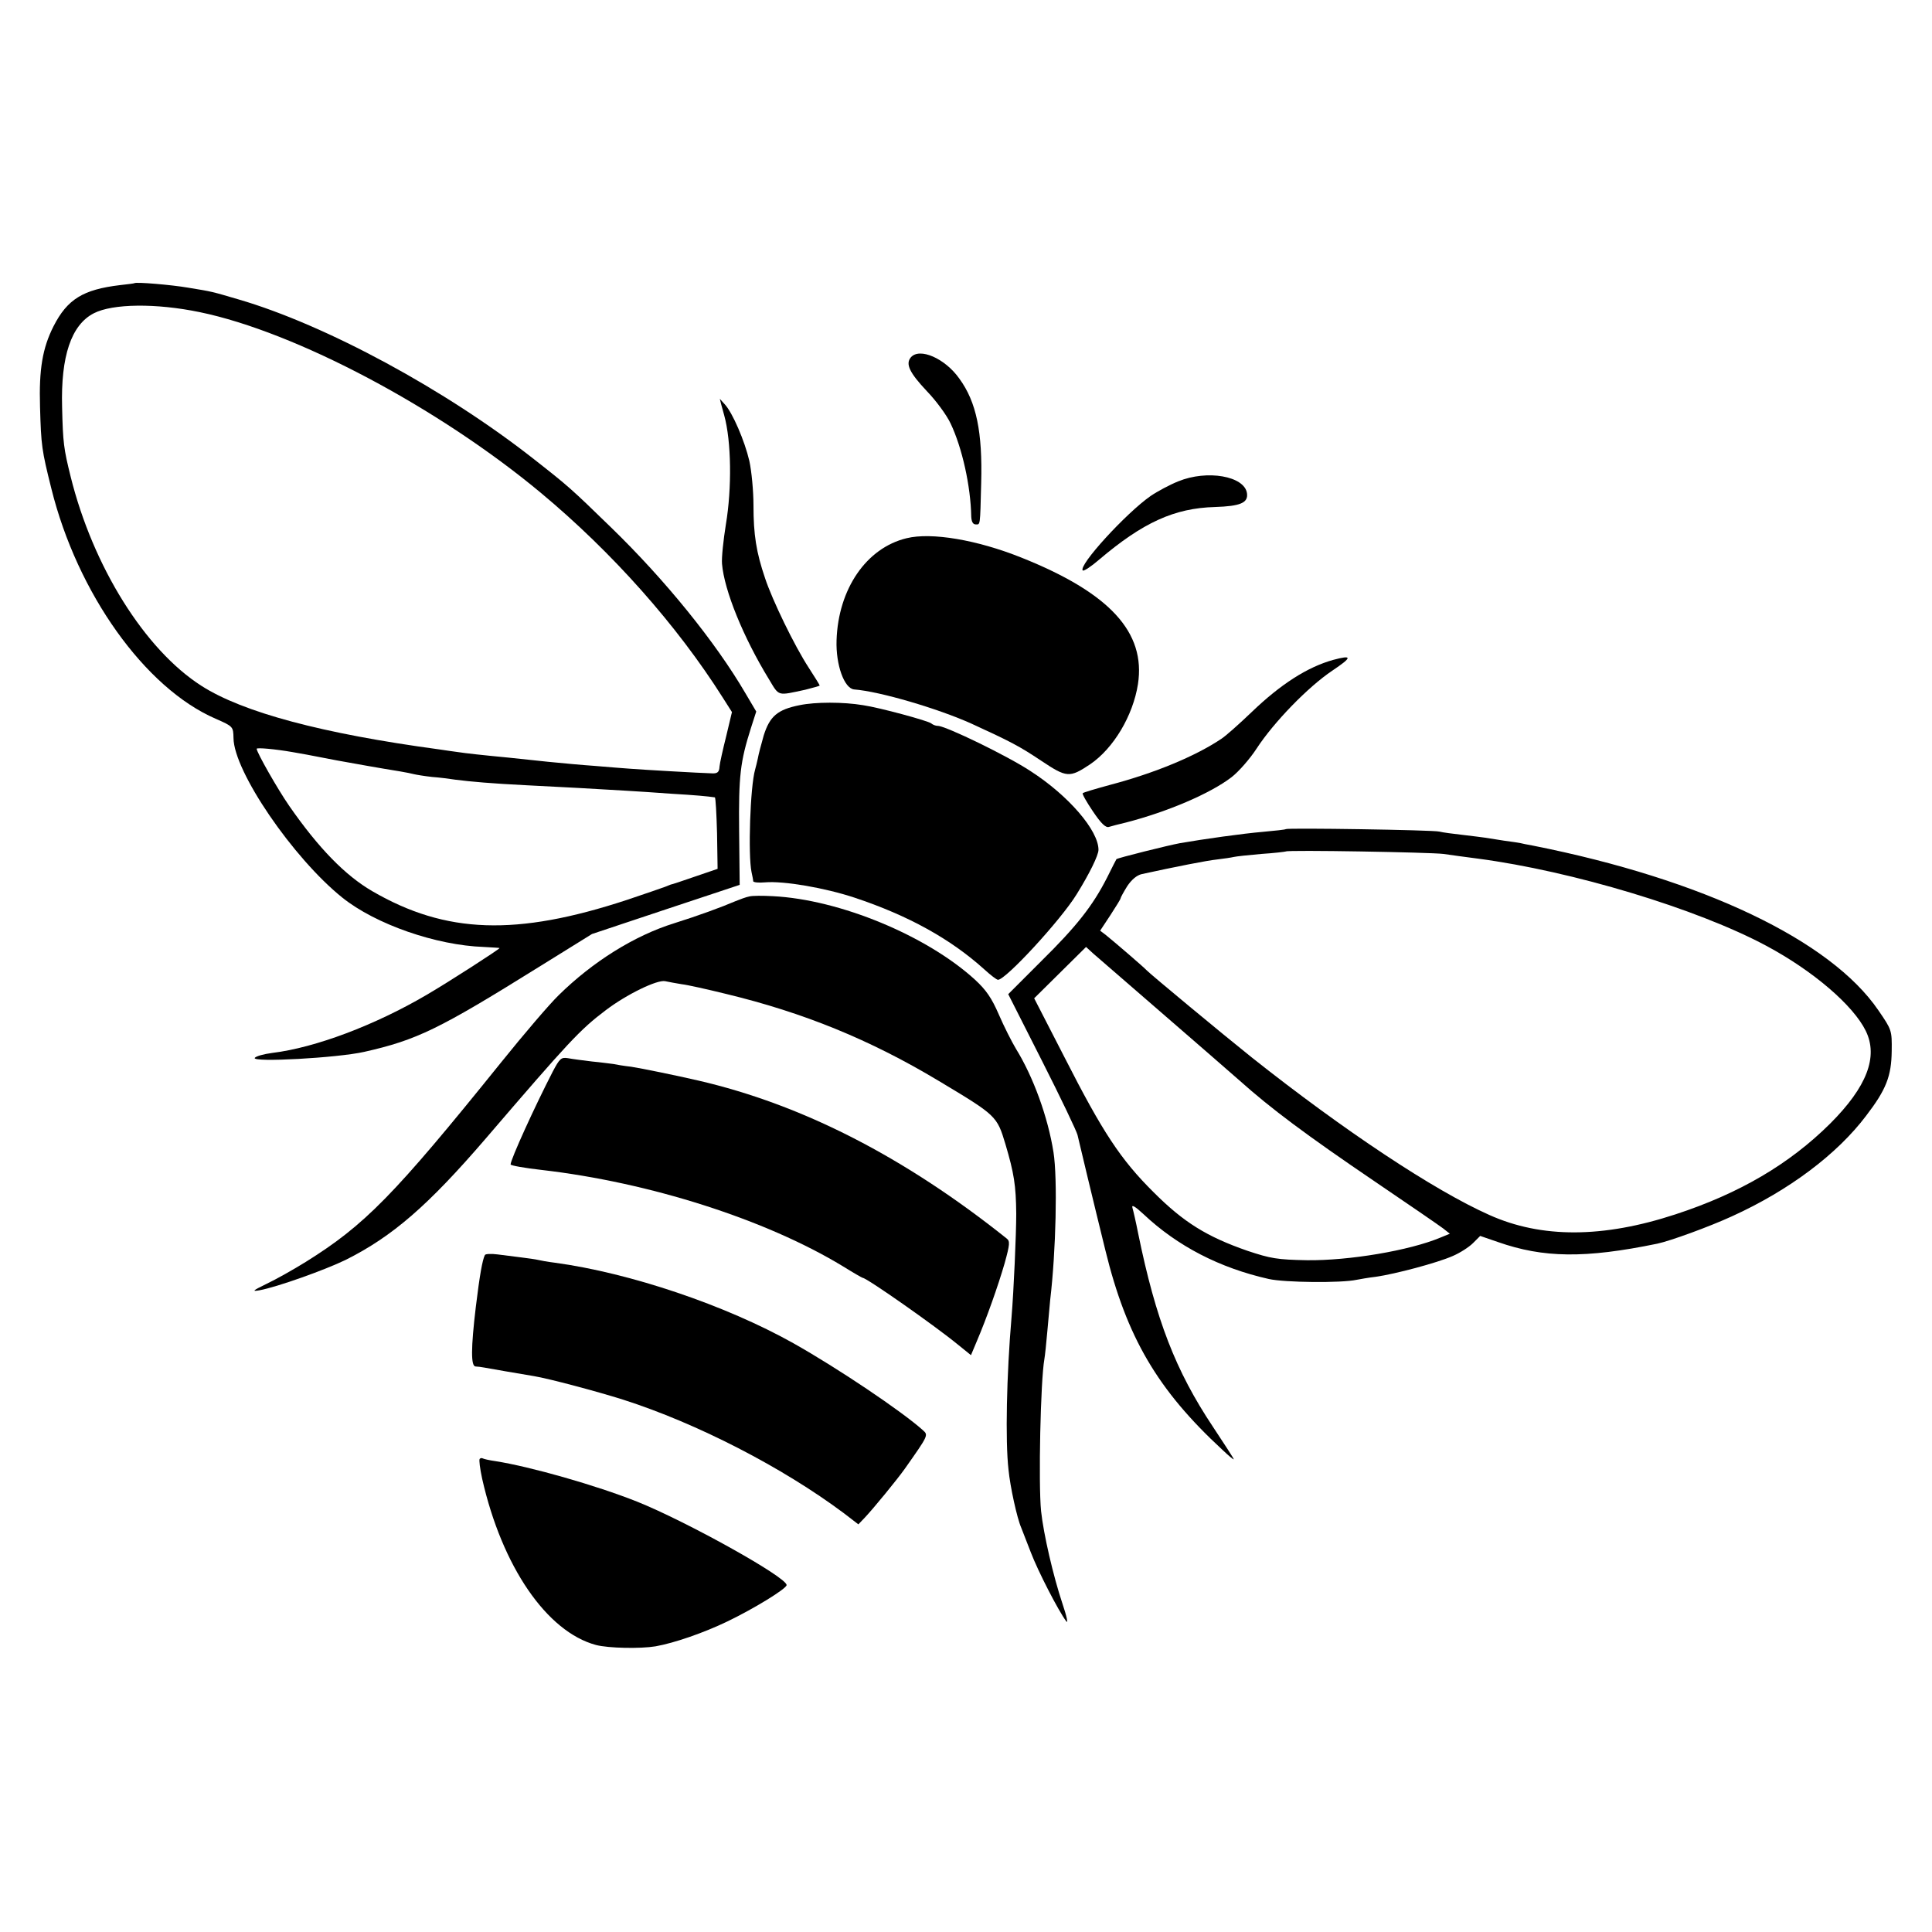
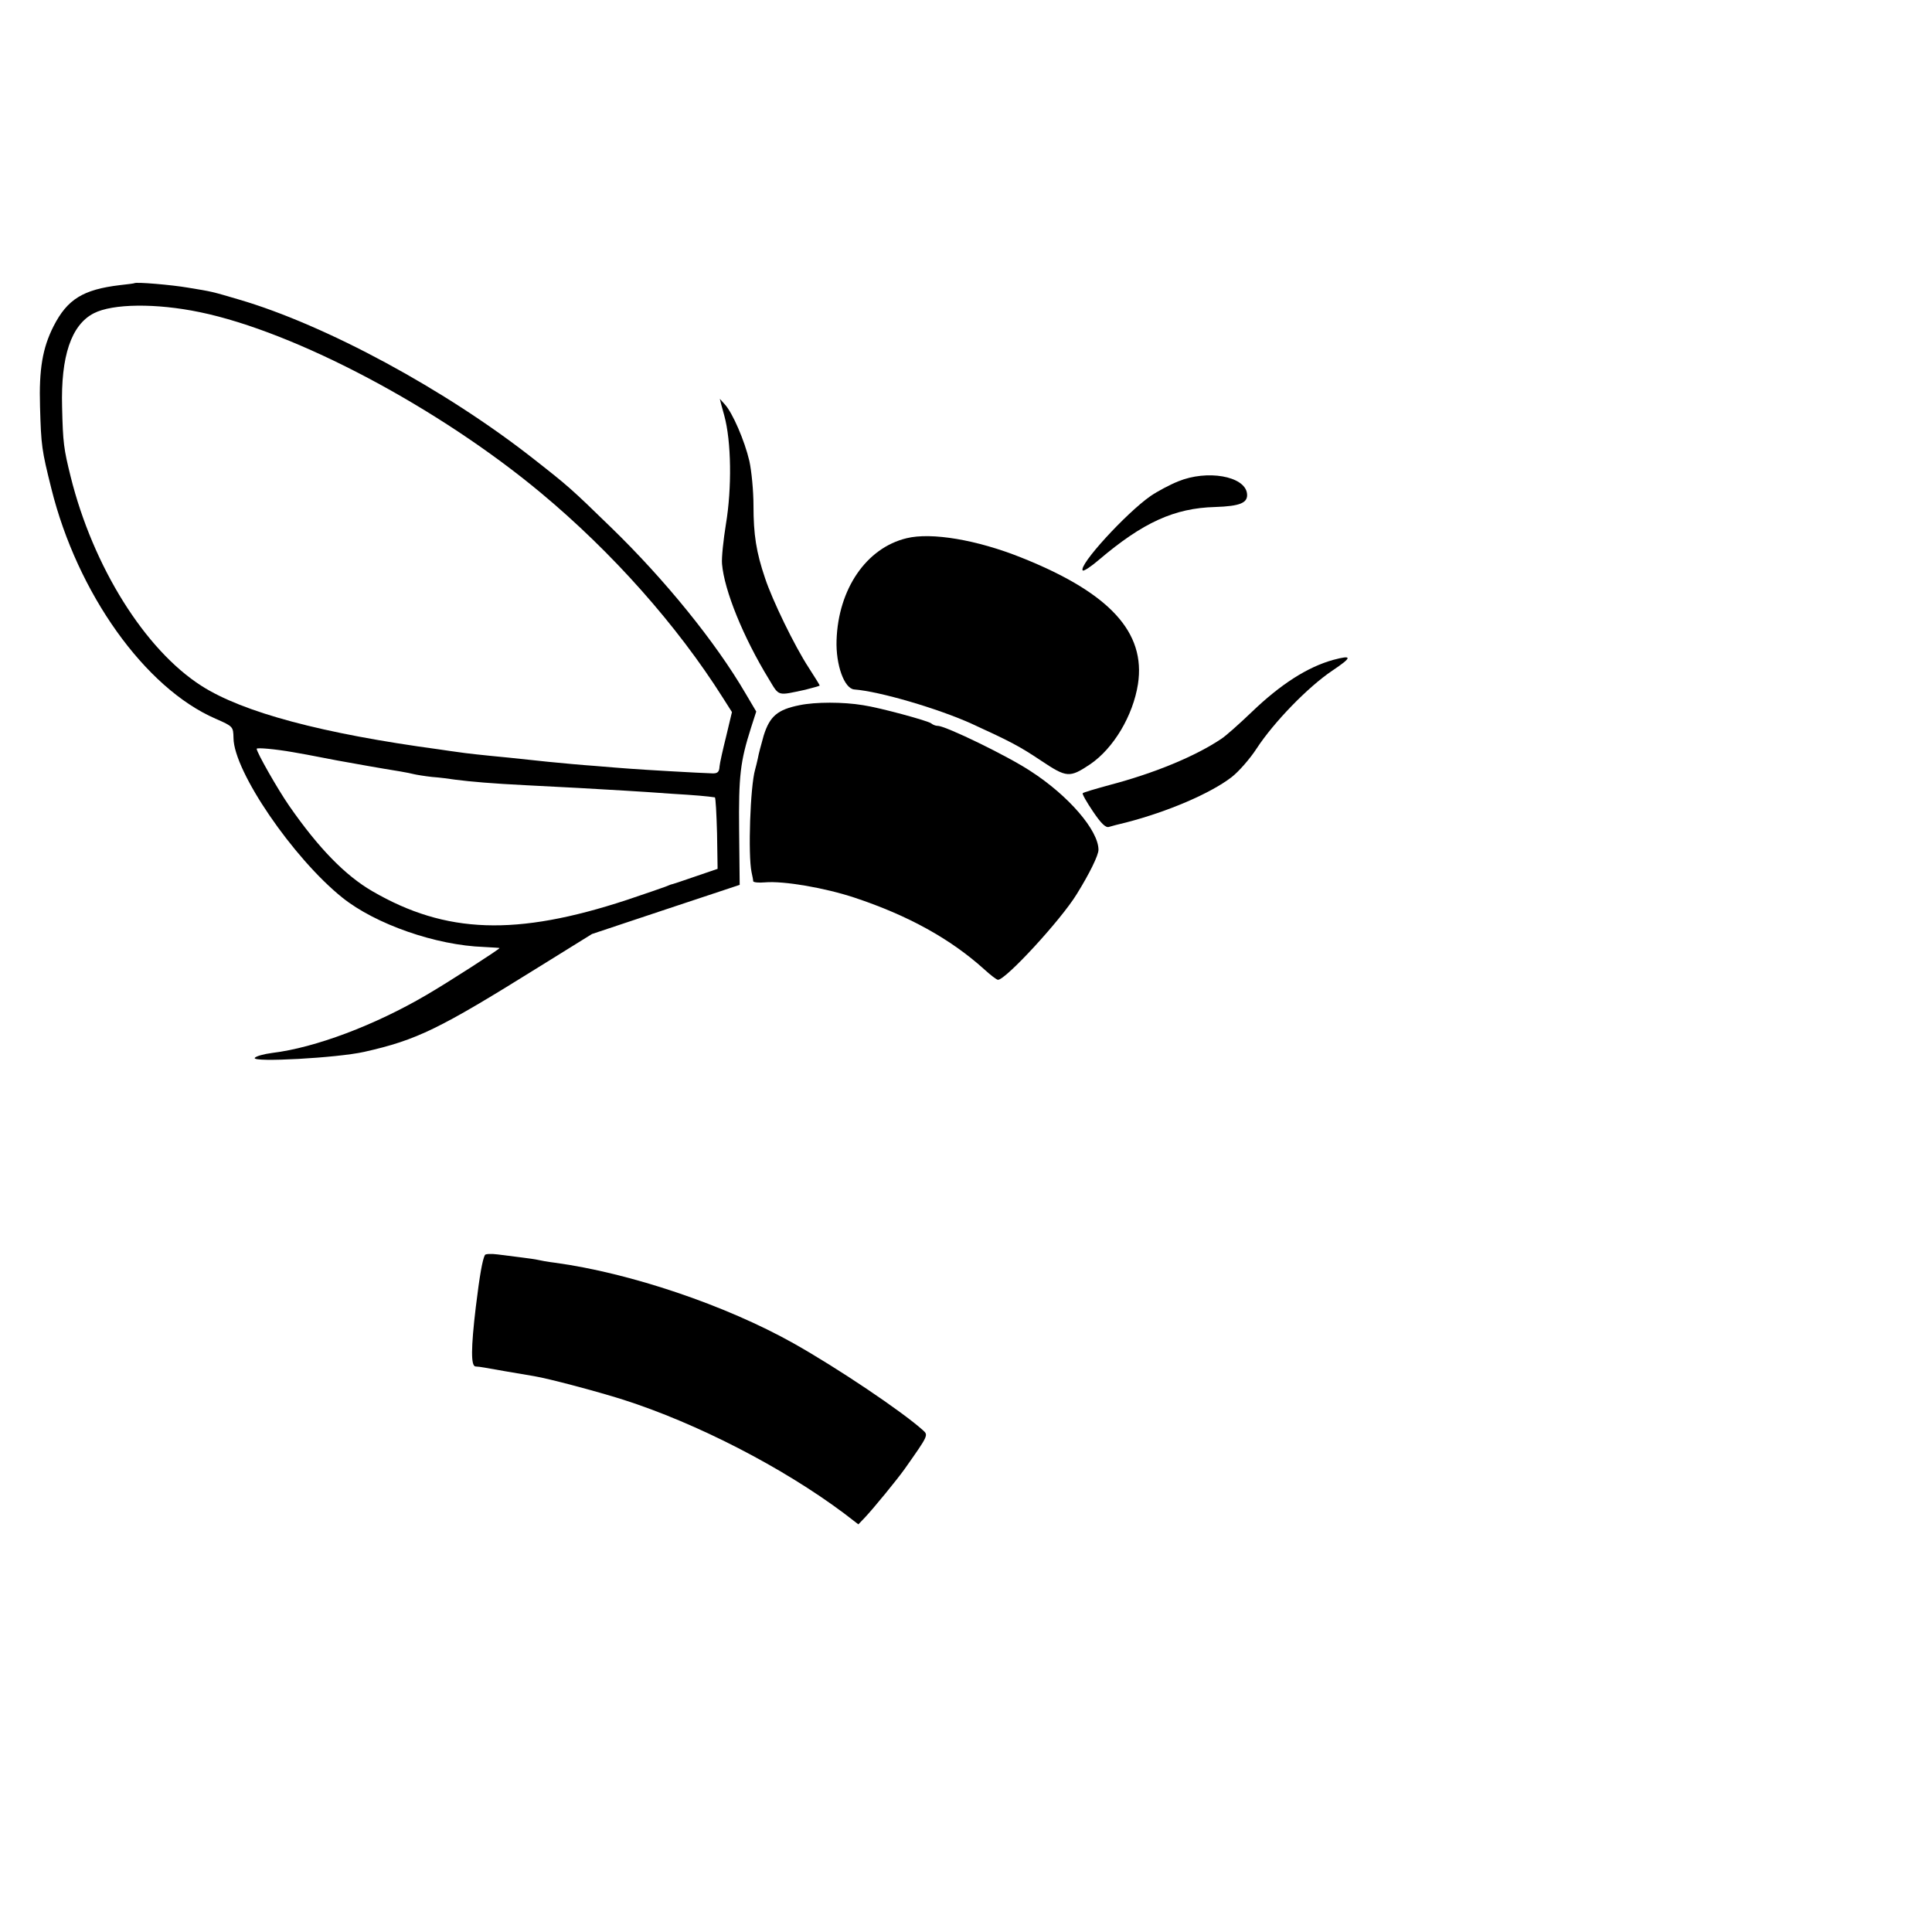
<svg xmlns="http://www.w3.org/2000/svg" version="1.0" width="700pt" height="700pt" viewBox="0 0 700 700" preserveAspectRatio="xMidYMid meet">
  <g transform="translate(0,700) scale(0.1,-0.1)" fill="#000000" stroke="none">
    <path d="M487 5974 c-1 -1 -24 -4 -52 -7 -134 -16 -191 -51 -241 -149 -40 -79 -53 -156 -49 -291 4 -142 6 -157 41 -297 94 -379 339 -723 595 -834 64 -28 64 -29 65 -70 1 -121 216 -435 394 -578 121 -97 340 -173 513 -179 31 -2 57 -3 57 -4 0 -4 -186 -124 -265 -170 -186 -109 -402 -191 -559 -210 -31 -4 -59 -12 -63 -18 -10 -17 300 0 397 22 191 43 272 83 630 306 l195 121 267 89 268 89 -2 196 c-2 200 4 250 43 373 l19 59 -39 66 c-108 185 -291 411 -488 602 -144 140 -153 148 -278 246 -320 252 -755 487 -1070 579 -99 29 -93 28 -185 43 -58 10 -187 21 -193 16z m237 -105 c348 -72 865 -346 1236 -655 258 -215 492 -478 659 -742 l33 -52 -21 -88 c-12 -48 -23 -97 -24 -109 -1 -20 -7 -26 -27 -25 -41 1 -266 14 -300 17 -25 2 -81 6 -125 10 -44 3 -120 10 -170 15 -49 5 -114 12 -142 15 -95 9 -158 16 -183 20 -14 2 -45 6 -70 10 -422 57 -710 134 -860 230 -205 131 -393 432 -474 758 -25 101 -28 122 -31 252 -5 184 33 298 115 340 68 35 225 37 384 4z m336 -1594 c29 -5 58 -10 160 -30 72 -13 155 -28 230 -40 19 -3 42 -8 50 -10 8 -2 38 -7 65 -10 28 -2 66 -7 85 -10 54 -7 134 -14 255 -20 123 -6 268 -14 365 -20 36 -2 110 -7 165 -11 85 -5 128 -9 155 -13 3 -1 6 -59 8 -130 l2 -129 -82 -28 c-46 -16 -85 -29 -88 -29 -3 -1 -12 -5 -20 -8 -8 -3 -71 -25 -140 -48 -399 -131 -654 -123 -921 32 -98 57 -194 155 -301 309 -41 59 -118 194 -118 207 0 5 67 -1 130 -12z" />
-     <path d="M3300 5705 c-20 -24 -4 -56 58 -122 33 -34 72 -87 86 -117 42 -88 73 -227 75 -338 1 -18 6 -28 16 -28 17 0 16 -10 20 150 5 184 -17 293 -79 378 -52 74 -145 114 -176 77z" />
    <path d="M2613 5535 c3 -11 8 -29 11 -40 26 -94 28 -264 6 -395 -9 -56 -16 -121 -14 -143 8 -96 77 -266 170 -418 38 -63 29 -60 132 -38 28 7 52 14 52 15 0 2 -18 31 -40 65 -51 78 -132 245 -158 324 -32 94 -42 158 -42 263 0 53 -7 126 -15 162 -17 73 -61 175 -89 205 l-18 20 5 -20z" />
    <path d="M4269 5256 c-30 -12 -75 -36 -100 -53 -89 -62 -263 -252 -246 -270 4 -3 30 14 59 39 159 135 273 187 420 191 92 3 121 15 116 50 -9 62 -144 86 -249 43z" />
    <path d="M3285 5050 c-146 -35 -248 -184 -254 -370 -3 -89 28 -175 64 -178 92 -7 303 -69 425 -124 144 -66 174 -82 252 -134 93 -62 103 -63 178 -13 85 58 155 176 173 290 29 188 -102 331 -423 459 -160 64 -325 92 -415 70z" />
    <path d="M4830 4609 c-93 -26 -190 -88 -295 -189 -44 -42 -93 -86 -110 -97 -94 -63 -241 -124 -404 -167 -51 -14 -96 -27 -98 -30 -3 -2 14 -32 37 -66 29 -43 46 -60 58 -56 9 3 37 10 62 16 151 39 305 105 382 164 26 20 67 67 91 104 62 95 186 223 274 282 73 49 74 58 3 39z" />
    <path d="M2897 4445 c-80 -16 -108 -40 -130 -110 -9 -32 -19 -69 -21 -82 -3 -13 -7 -31 -10 -41 -18 -62 -26 -310 -13 -372 3 -14 6 -28 6 -33 1 -4 20 -6 42 -4 69 6 218 -20 324 -55 196 -65 349 -150 471 -260 23 -21 45 -38 50 -38 28 0 228 217 285 310 46 74 79 141 79 161 0 70 -108 196 -246 285 -83 55 -308 164 -336 164 -8 0 -18 4 -24 9 -10 9 -186 57 -247 66 -72 12 -172 12 -230 0z" />
-     <path d="M4659 3996 c-2 -2 -40 -6 -84 -10 -71 -6 -214 -26 -300 -41 -39 -7 -228 -54 -230 -58 -1 -1 -16 -31 -34 -67 -52 -102 -110 -176 -239 -303 l-119 -119 123 -243 c68 -134 125 -254 128 -267 4 -18 60 -252 101 -418 77 -315 189 -506 424 -723 22 -21 41 -37 41 -34 0 3 -34 55 -75 117 -136 204 -207 388 -271 700 -8 41 -18 84 -21 94 -4 13 10 5 40 -23 123 -116 276 -195 454 -235 58 -13 263 -15 318 -3 11 2 43 8 70 11 70 10 221 50 278 75 26 11 59 32 74 47 l26 26 64 -22 c165 -58 316 -60 578 -6 47 10 187 61 270 99 207 94 381 225 486 364 73 95 92 144 93 235 1 75 0 77 -48 147 -173 254 -637 475 -1251 597 -22 4 -42 8 -45 9 -3 1 -30 5 -60 9 -30 5 -62 10 -70 11 -8 1 -44 6 -80 10 -36 4 -74 9 -85 12 -23 6 -551 14 -556 9z m571 -90 c25 -4 81 -11 125 -17 341 -45 793 -181 1045 -316 170 -91 315 -216 360 -308 46 -94 4 -203 -129 -336 -147 -146 -328 -253 -561 -329 -262 -86 -485 -87 -674 -2 -200 89 -527 306 -861 571 -104 83 -368 302 -380 315 -10 11 -111 98 -148 128 l-21 16 37 56 c20 31 37 58 37 61 0 3 11 23 24 44 16 24 35 40 53 44 124 27 235 49 273 53 25 3 52 7 60 9 8 2 53 7 100 11 47 3 87 8 89 9 6 6 523 -3 571 -9z m-1030 -568 c118 -102 249 -216 290 -252 115 -103 244 -199 490 -366 124 -84 236 -161 249 -171 l24 -19 -34 -14 c-112 -47 -332 -84 -484 -82 -107 2 -131 6 -215 34 -147 51 -231 103 -340 212 -120 119 -185 218 -323 489 l-110 214 94 93 94 93 25 -23 c14 -12 122 -106 240 -208z" />
-     <path d="M2715 3752 c-11 -2 -33 -10 -50 -17 -51 -22 -136 -53 -222 -80 -145 -45 -296 -140 -419 -261 -33 -32 -127 -142 -209 -244 -389 -483 -494 -589 -707 -722 -45 -28 -109 -64 -143 -80 -49 -24 -54 -28 -25 -23 65 12 238 74 312 110 170 85 299 197 508 440 302 352 341 394 435 465 75 57 186 111 215 105 14 -3 41 -8 60 -11 19 -2 91 -18 160 -35 282 -68 522 -166 769 -314 212 -127 213 -128 244 -231 31 -105 38 -148 39 -252 0 -73 -9 -278 -17 -374 -18 -210 -23 -448 -11 -553 6 -62 31 -176 46 -210 4 -11 20 -51 35 -90 26 -68 99 -210 128 -249 8 -11 2 18 -14 65 -33 99 -68 250 -77 334 -10 100 -2 473 12 551 2 11 7 57 11 104 4 47 9 96 10 110 21 177 27 440 12 535 -20 127 -73 273 -136 375 -15 25 -43 80 -62 124 -26 60 -46 89 -86 126 -175 160 -491 291 -733 303 -36 2 -74 2 -85 -1z" />
-     <path d="M2003 3118 c-65 -126 -153 -319 -153 -337 0 -4 51 -13 113 -20 390 -45 811 -179 1091 -349 37 -23 70 -42 72 -42 14 0 261 -173 345 -242 l47 -38 21 50 c35 82 77 200 101 283 19 69 20 80 7 90 -371 296 -741 485 -1117 572 -78 18 -204 44 -243 50 -27 3 -56 8 -65 10 -10 1 -44 6 -77 9 -33 4 -72 9 -87 12 -25 4 -30 -1 -55 -48z" />
    <path d="M1757 2453 c-9 -17 -19 -73 -33 -188 -18 -151 -18 -215 -1 -216 6 0 21 -2 32 -4 20 -4 121 -21 180 -31 54 -9 227 -55 322 -85 269 -86 579 -246 801 -412 l52 -40 23 24 c33 35 118 139 145 177 86 122 86 122 66 140 -77 69 -309 225 -469 315 -246 138 -592 255 -865 292 -25 3 -52 8 -60 10 -8 2 -35 6 -60 9 -25 3 -64 8 -87 11 -23 3 -44 2 -46 -2z" />
-     <path d="M1738 1714 c-3 -3 1 -35 9 -72 72 -318 234 -554 412 -602 45 -12 162 -14 216 -5 68 12 175 49 260 90 96 46 215 119 215 132 0 29 -364 231 -541 302 -151 60 -387 127 -514 147 -22 3 -43 8 -46 10 -3 2 -9 1 -11 -2z" />
  </g>
</svg>